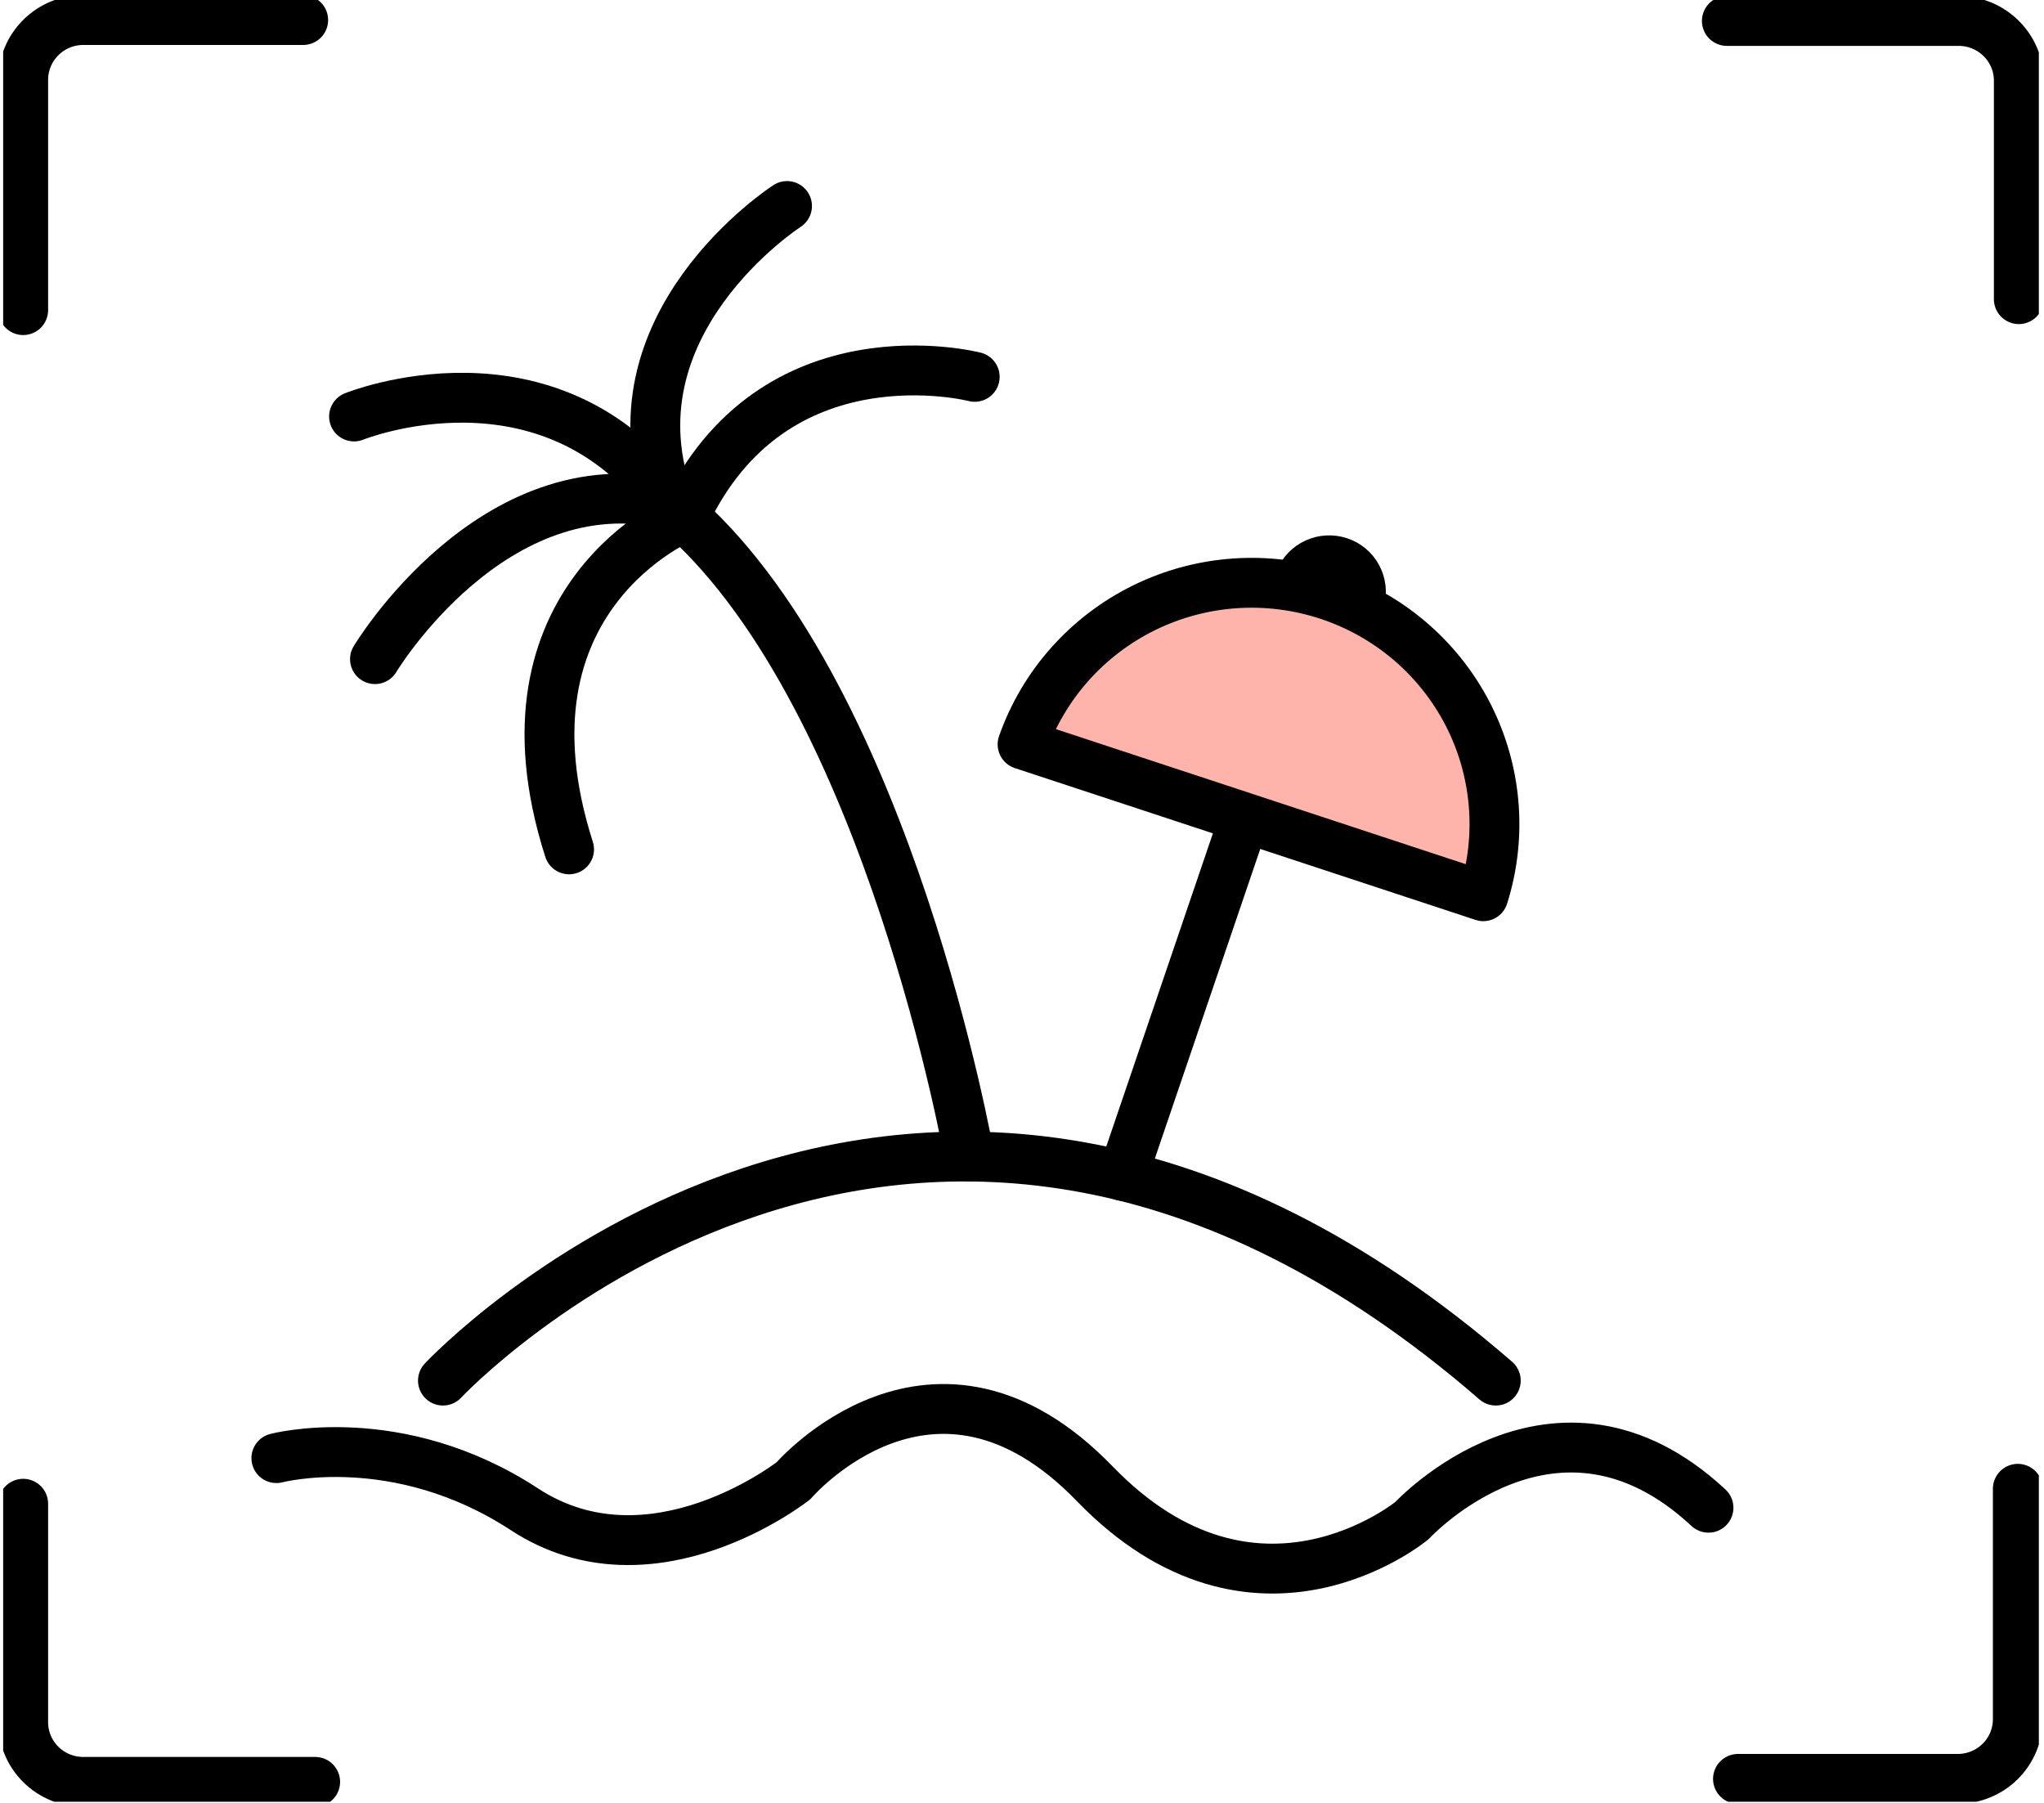
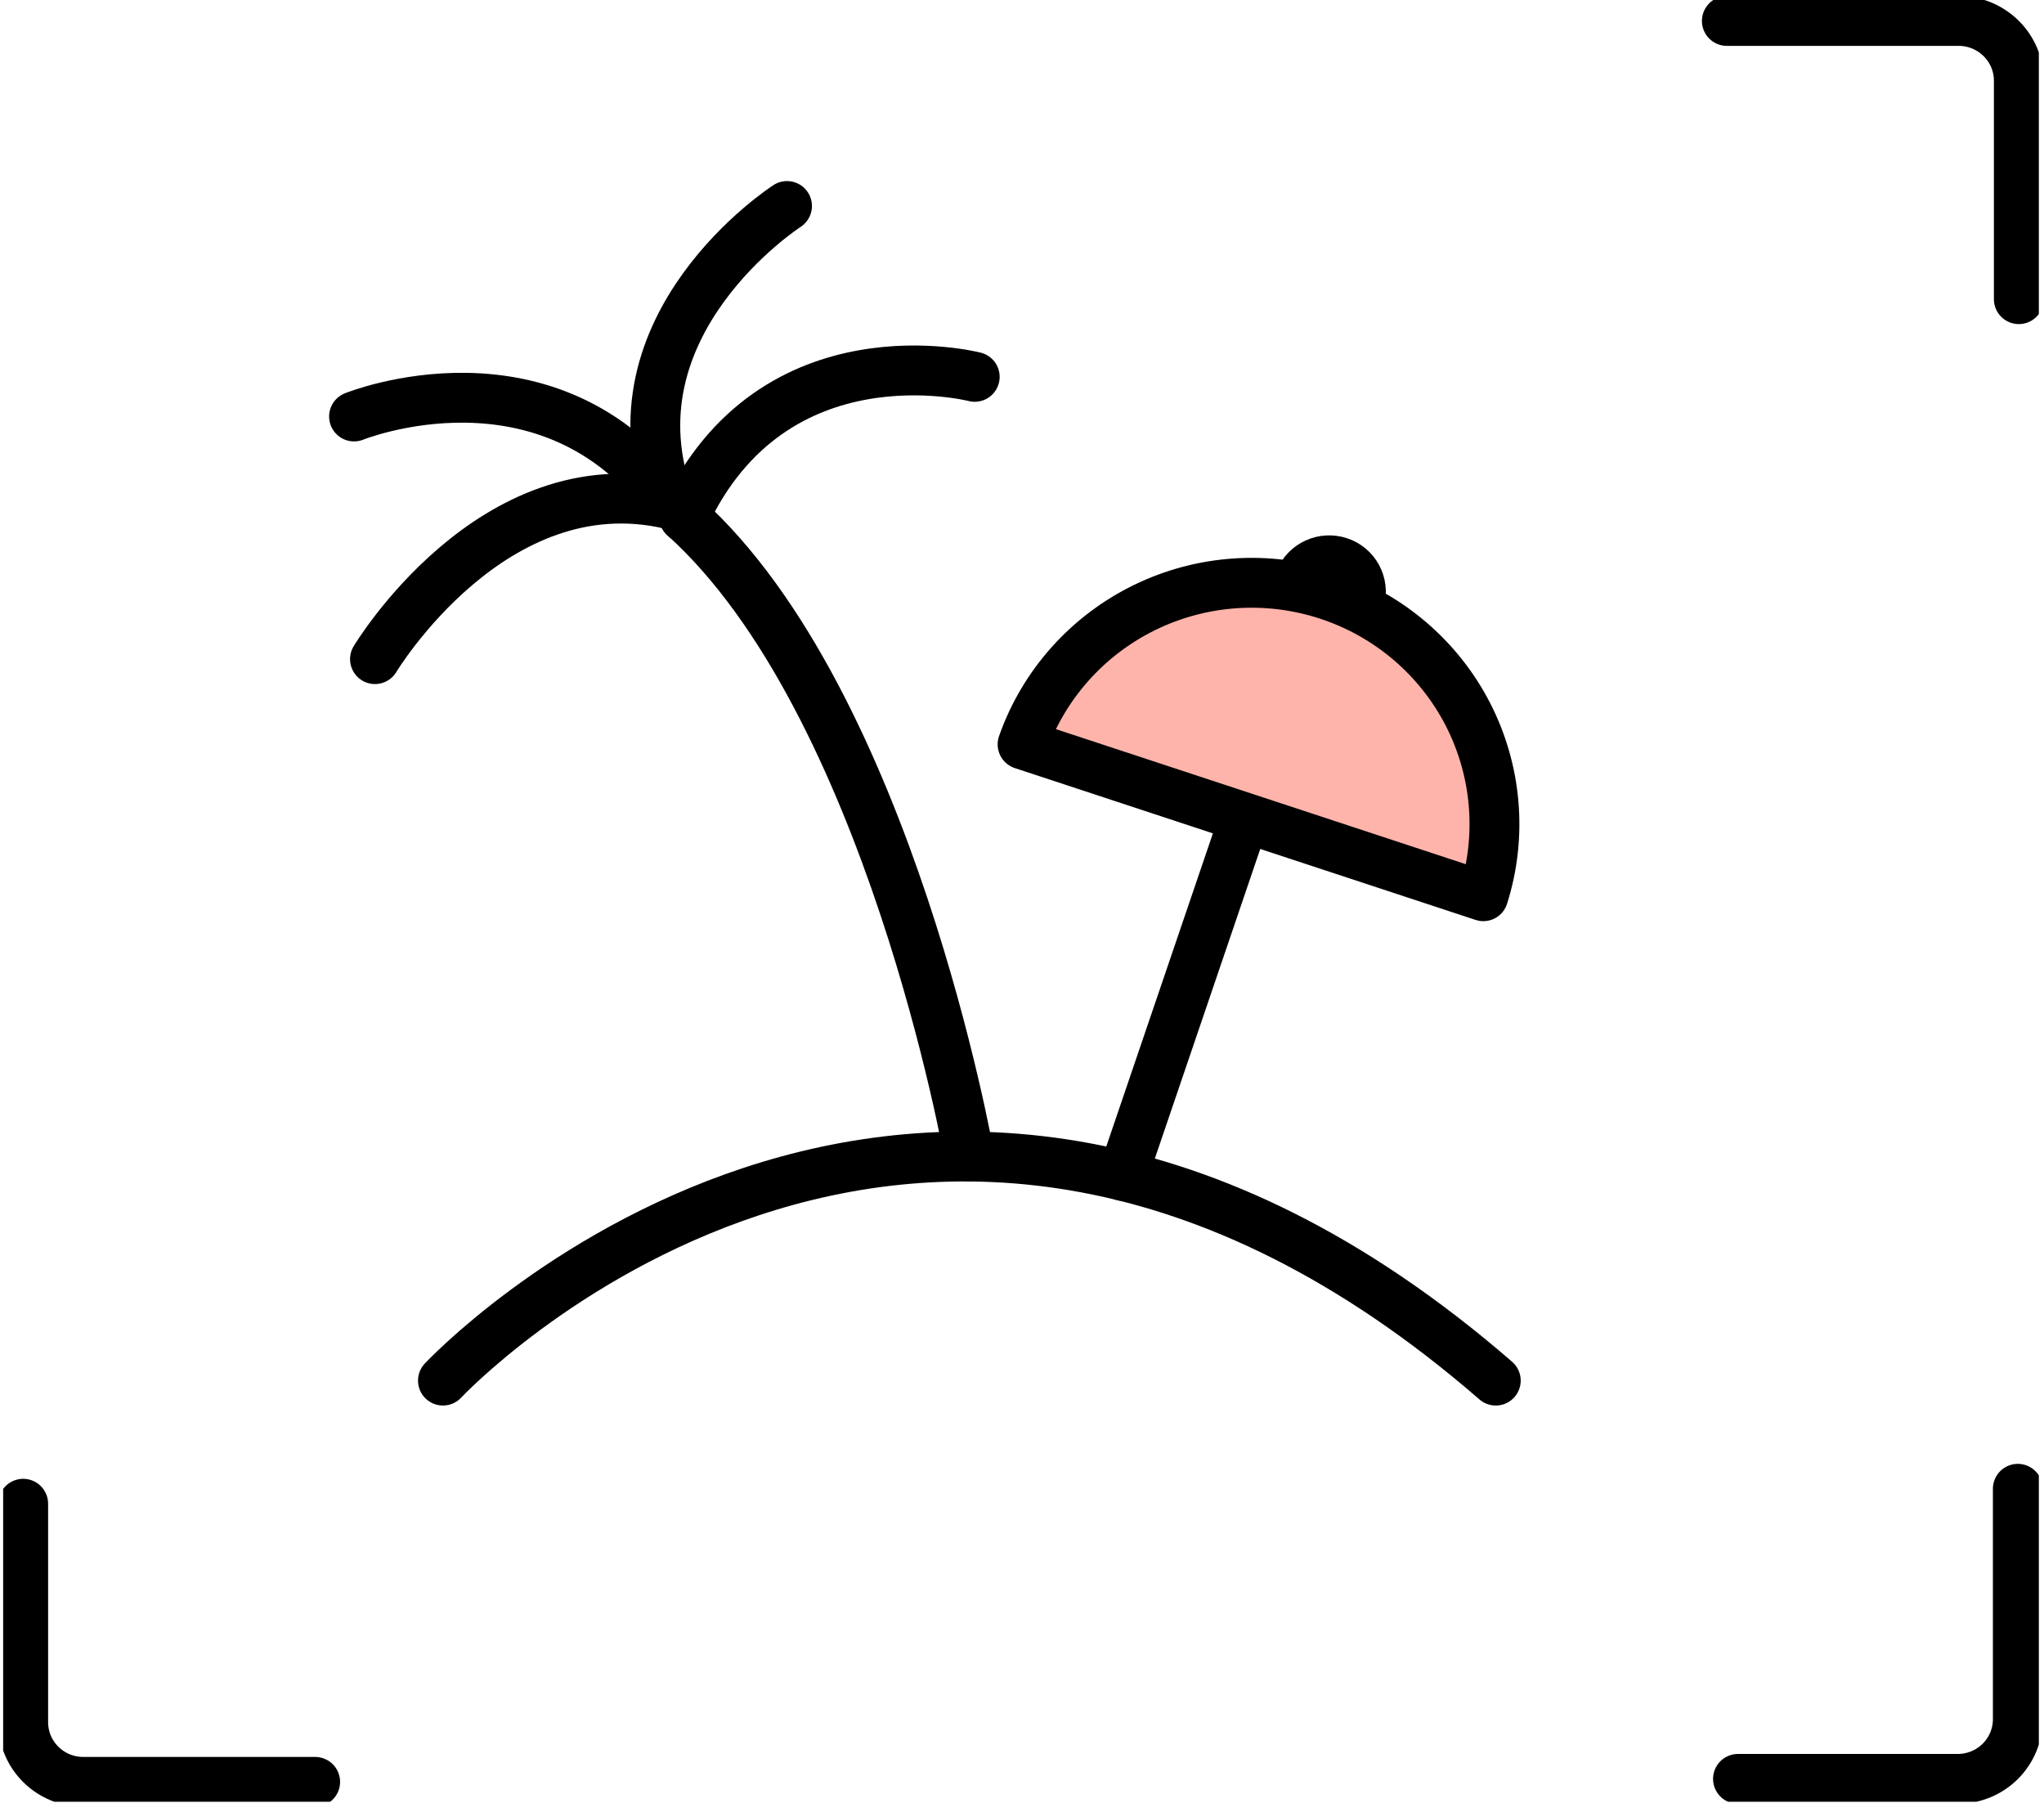
<svg xmlns="http://www.w3.org/2000/svg" id="Layer_1" data-name="Layer 1" viewBox="0 0 246 217">
  <defs>
    <style>
      .cls-1, .cls-2 {
        fill: none;
      }

      .cls-3 {
        clip-path: url(#clippath);
      }

      .cls-4 {
        fill: #ffb4ab;
      }

      .cls-2 {
        stroke: #000;
        stroke-linecap: round;
        stroke-linejoin: round;
        stroke-width: 6px;
      }
    </style>
    <clipPath id="clippath">
      <rect class="cls-1" x=".38" y="0" width="245" height="216.82" />
    </clipPath>
  </defs>
  <g class="cls-3">
    <g>
      <path class="cls-4" d="M123.07,89.57c2.53-7.19,7.81-13.1,14.68-16.46,6.88-3.36,14.81-3.9,22.09-1.5s13.31,7.54,16.81,14.32c3.49,6.78,4.17,14.65,1.87,21.92l-55.45-18.27Z" />
      <path class="cls-2" d="M53.31,166.14s56.76-60.67,126.71,0" />
      <path class="cls-2" d="M116.66,139.17s-9.6-54.7-34.31-76.96" />
-       <path class="cls-2" d="M82.35,62.21s-23.61,9.58-13.86,40" />
      <path class="cls-2" d="M45.13,79.32s14.15-23.61,35.53-18.63" />
      <path class="cls-2" d="M117.31,45.35s-24.23-6.26-34.96,16.87" />
      <path class="cls-2" d="M94.72,24.79s-22.2,14.3-14.06,35.91" />
      <path class="cls-2" d="M42.61,50.12s23.51-9.53,38.05,10.58" />
      <path class="cls-2" d="M135.11,141.5l14.53-42.67" />
      <path class="cls-2" d="M123.07,89.57c2.53-7.19,7.81-13.1,14.68-16.46,6.88-3.36,14.81-3.9,22.09-1.5s13.31,7.54,16.81,14.32c3.49,6.78,4.17,14.65,1.87,21.92l-55.45-18.27Z" />
      <path class="cls-2" d="M156.44,69.77c.37-.89,1.06-1.6,1.94-2,.88-.4,1.88-.45,2.8-.15,.92,.3,1.69,.94,2.15,1.79,.46,.84,.58,1.83,.34,2.76l-7.23-2.4Z" />
-       <path class="cls-2" d="M33.26,175.47s14.54-3.86,29.86,6.16c15.32,10.02,32.38-3.44,32.38-3.44,0,0,16.88-19.67,36.25,.36,19.38,20.03,38.19,4.43,38.19,4.43,0,0,17.26-18.69,35.68-1.54" />
-       <path class="cls-2" d="M36.49,2.41H10.02c-1.92,0-3.76,.76-5.11,2.11-1.36,1.35-2.12,3.18-2.12,5.08v27.72" />
      <path class="cls-2" d="M209.17,214.07h26.45c1.92,0,3.76-.76,5.11-2.1,1.36-1.35,2.12-3.18,2.12-5.08v-27.73" />
      <path class="cls-2" d="M2.79,180.96v26.29c0,1.91,.76,3.73,2.12,5.08,1.36,1.35,3.2,2.1,5.11,2.1h27.91" />
      <path class="cls-2" d="M242.97,36V9.71c0-1.91-.76-3.73-2.12-5.08-1.36-1.35-3.2-2.11-5.11-2.11h-27.91" />
    </g>
  </g>
</svg>